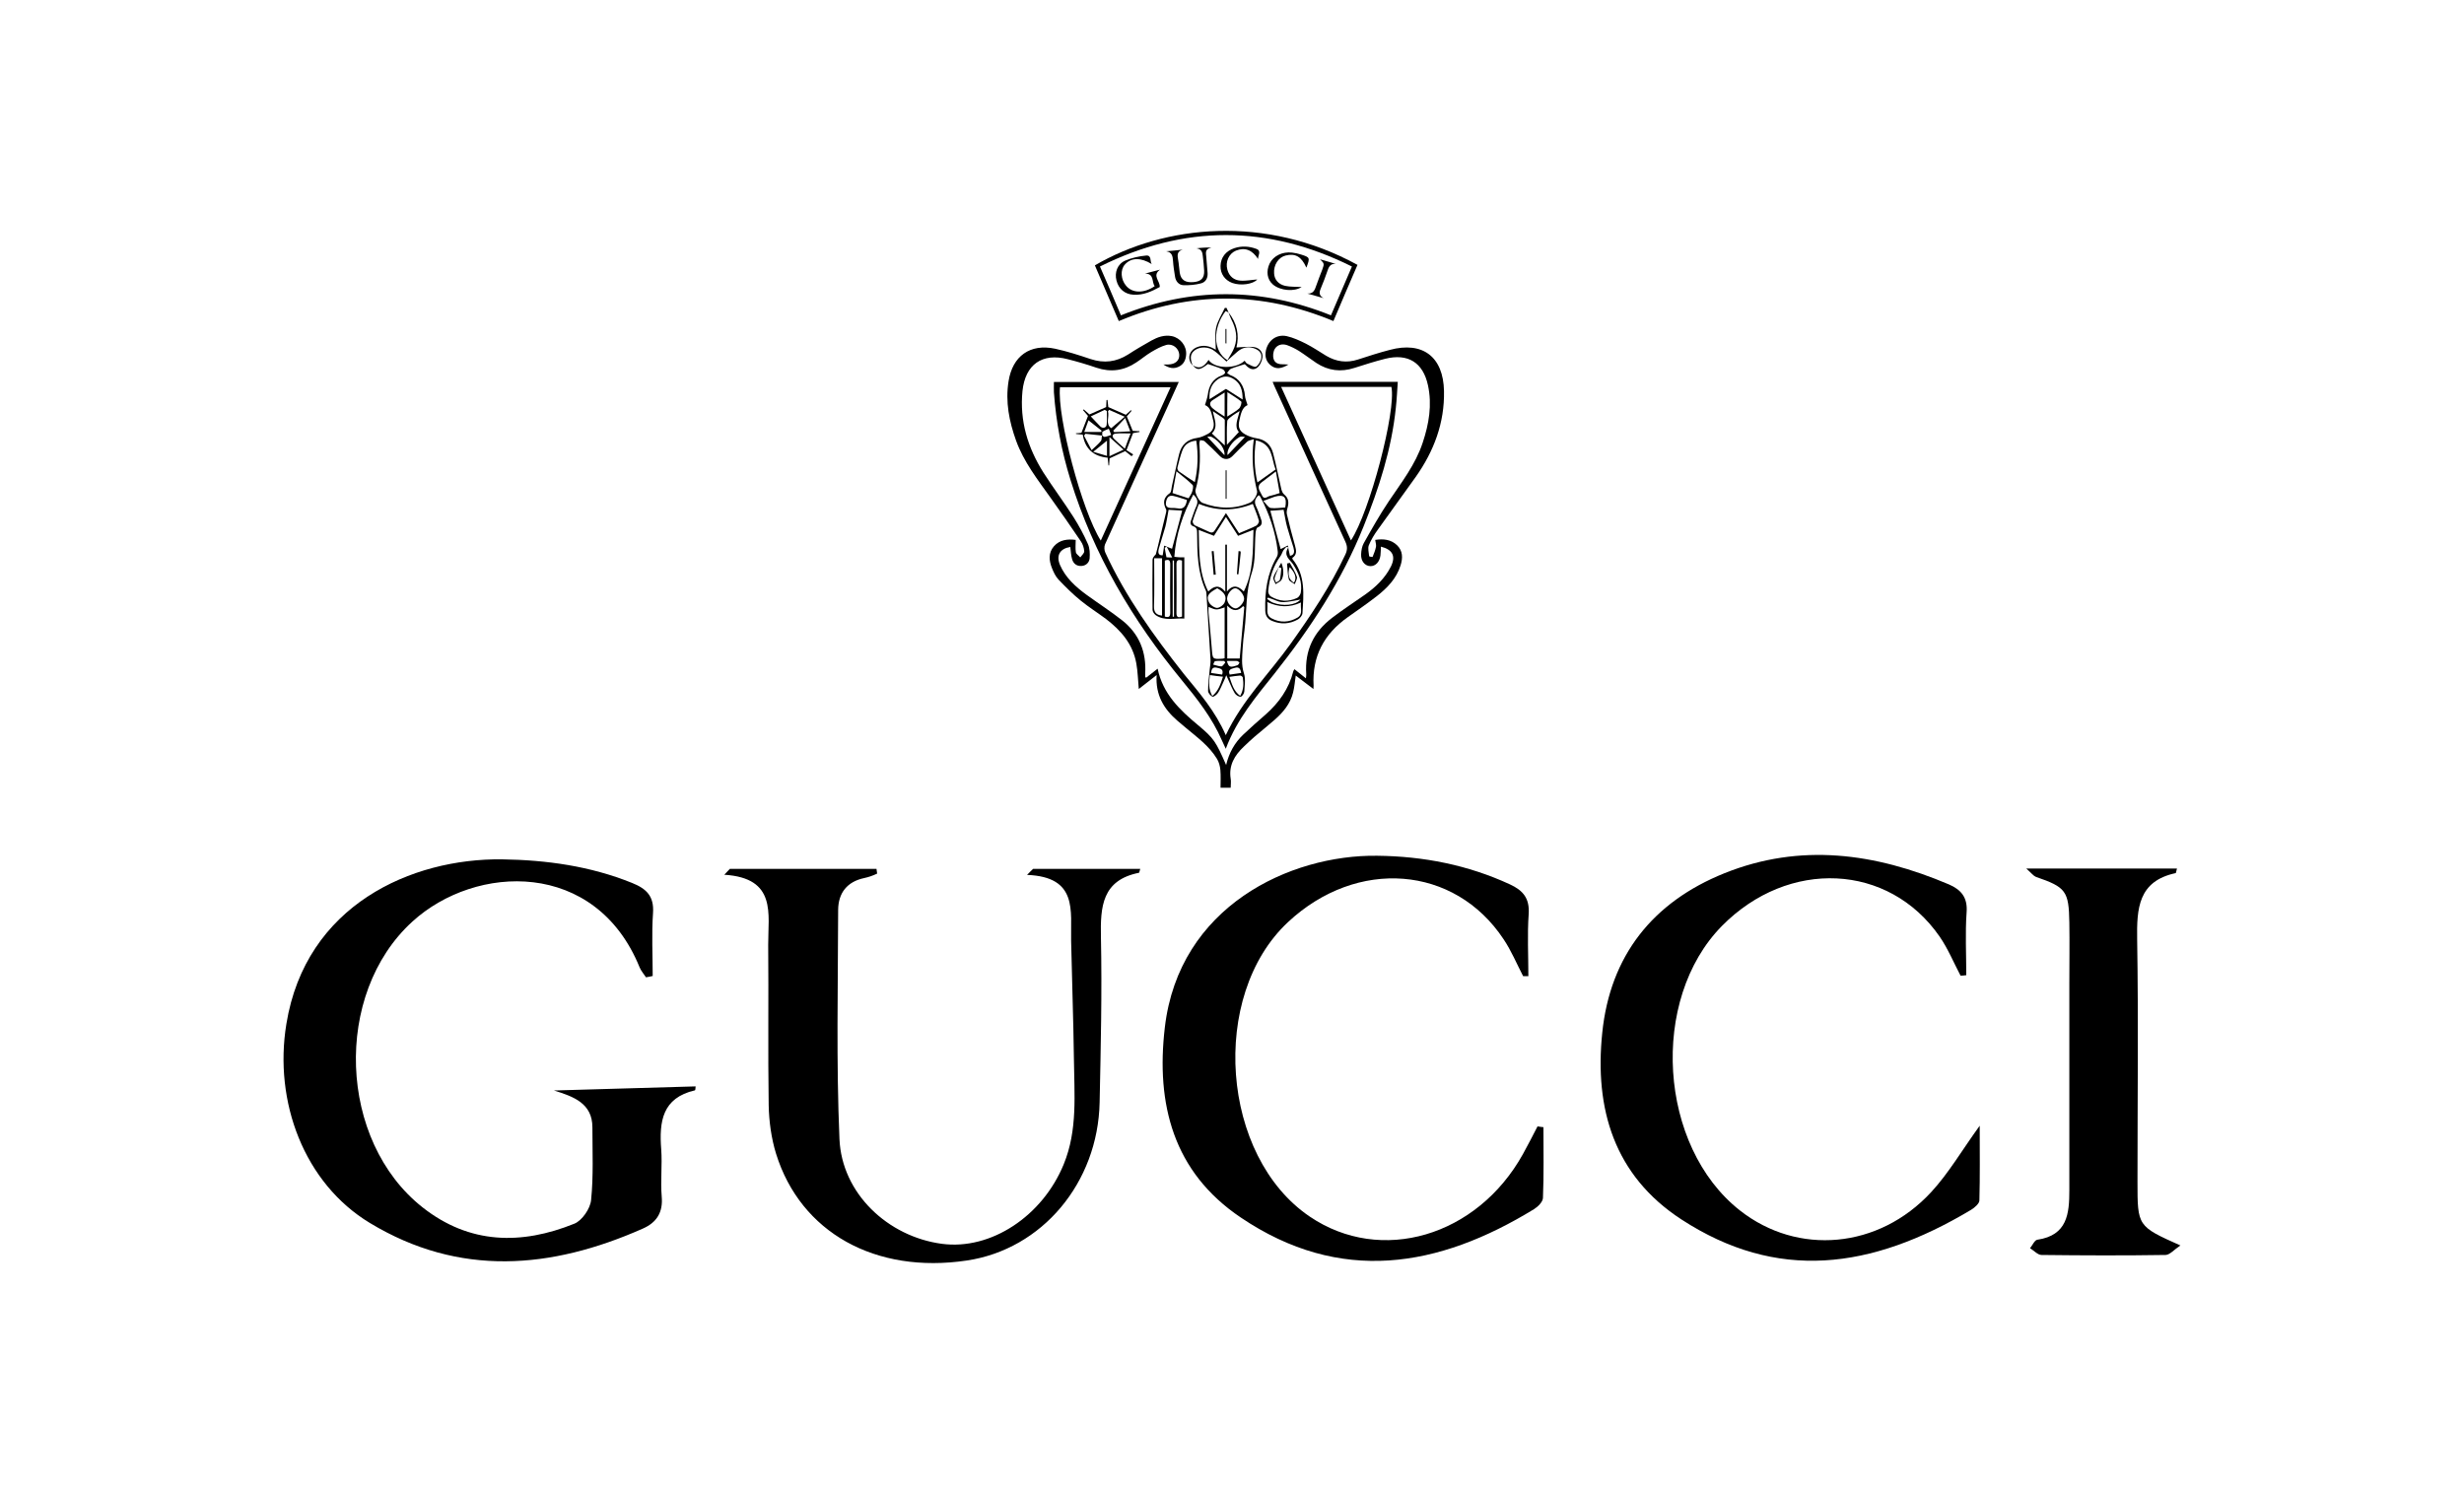
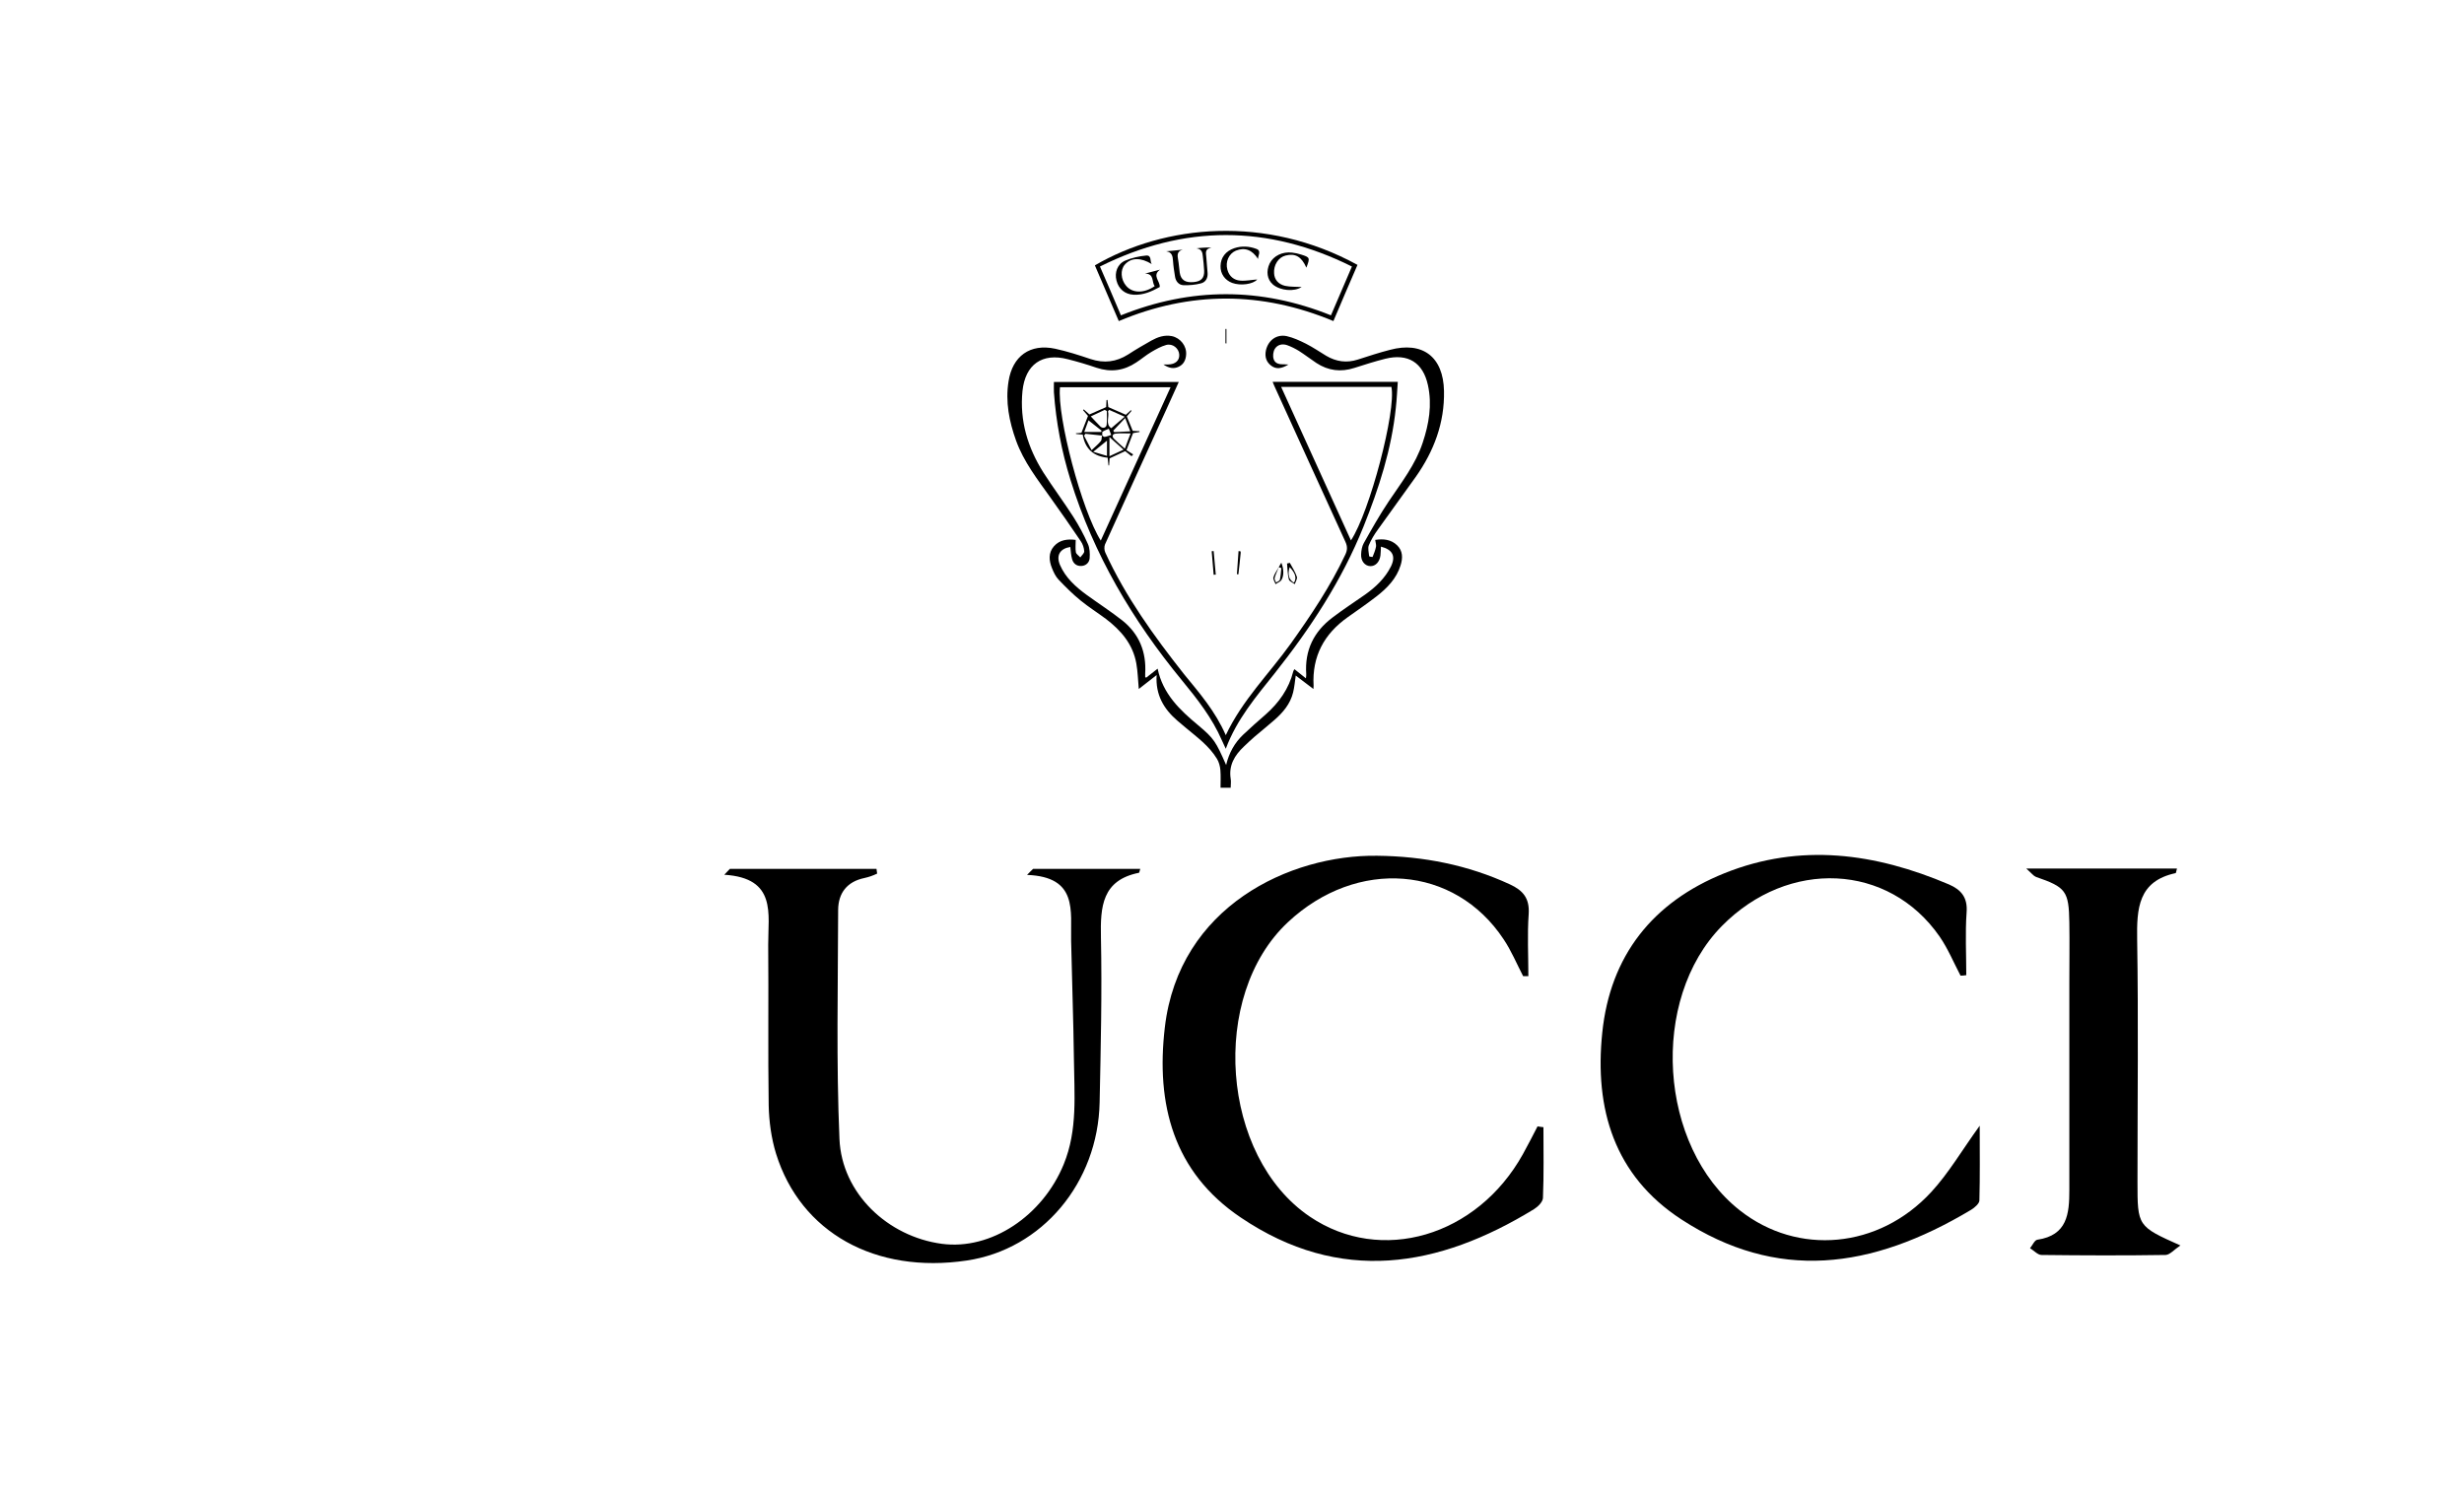
<svg xmlns="http://www.w3.org/2000/svg" version="1.1" id="Layer_1" x="0px" y="0px" viewBox="0 0 1504 912" style="enable-background:new 0 0 1504 912;" xml:space="preserve">
  <g>
    <g>
-       <path d="M394.3,596.6c-1.3-2-3-3.9-3.9-6.1c-26.8-65.9-100-63.2-138.7-27.9c-48.5,44.2-45.3,133.9,6.3,174.5    c28.6,22.5,60.2,23,92.6,9.9c4.7-1.9,9.7-9.2,10.2-14.4c1.5-14.7,0.8-29.6,0.8-44.4c0-14.6-11.4-18.8-23.5-22.5l86.5-2.5    c-0.1,0.8-0.1,2.3-0.4,2.4c-20,4.6-21.9,19.1-20.6,36c0.7,9.5-0.5,19.2,0.3,28.8c0.9,9.7-3.1,15.9-11.5,19.6    c-56,24.8-112,29.6-166.6-3.4c-40.1-24.2-58.8-74-51-121.5c11.8-72.7,76.5-101.2,131.7-100.5c27.1,0.4,53.8,4.1,79.3,14.4    c8.7,3.5,13.5,8,12.8,18.3c-0.9,12.8-0.2,25.7-0.2,38.5C397.1,596.1,395.7,596.4,394.3,596.6z" />
      <path d="M929.7,595.9c-3.9-7.5-7.2-15.5-11.9-22.5c-29.9-45.2-89.5-49.8-131.6-10.5c-48.2,45-41,143.1,13.3,179.8    c43.4,29.4,102.1,12.2,130.1-38.2c3.1-5.6,6-11.3,8.9-16.9c1.2,0.2,2.4,0.4,3.6,0.5c0,14.4,0.3,28.8-0.3,43.2    c-0.1,2.4-3,5.3-5.4,6.8c-58.4,35.8-118.4,46.1-179.1,5.1c-41.1-27.7-51.8-69.1-46.3-116c8.6-73.9,76.4-105.5,129.6-104.8    c28.2,0.3,55.4,5.6,81.1,17.5c8,3.7,12,8.5,11.4,18c-0.9,12.6-0.2,25.3-0.2,38C931.9,595.9,930.8,595.9,929.7,595.9z" />
      <path d="M1196.7,595.6c-4.2-8-7.7-16.5-12.8-23.9c-31.1-44.8-92.2-47.6-132.8-6.5c-44.4,45-38.8,134.6,10.9,173.7    c35.3,27.8,84.8,23.5,116.8-11.2c10.7-11.6,18.8-25.6,29.6-40.5c0,16.3,0.2,31-0.2,45.7c-0.1,1.9-2.9,4.3-5,5.6    c-61.3,36.7-118.7,43.8-176.9,5.9c-41.1-26.8-53.1-67.6-48.3-113.9c4.8-47.1,30.8-79.8,74.5-97.4c46.5-18.7,92.2-12.3,137.1,6.8    c7.4,3.2,11.5,7.9,10.8,17c-0.9,12.7-0.2,25.6-0.2,38.4C1198.8,595.5,1197.8,595.6,1196.7,595.6z" />
      <path d="M696,530.4c-0.5,1.7-0.6,2.4-0.8,2.4c-22.5,4.5-23.6,20.6-23.2,39.4c0.7,33.5-0.1,67.1-0.8,100.7    c-1,49.2-35.2,89.8-81.1,96.6c-55.7,8.3-101.4-17-116.4-65.2c-2.9-9.4-4.3-19.7-4.5-29.5c-0.5-32.7,0-65.4-0.3-98.1    c-0.1-18.7,5.4-40.7-26.8-42.7c1.1-1.2,2.3-2.4,3.4-3.6c29.8,0,59.7,0,89.5,0c0.1,1,0.3,1.9,0.4,2.9c-2.7,1.3-5.1,2.1-7.8,2.7    c-10.6,2.2-15.9,9.2-16,19.4c-0.1,46.6-1.2,93.4,0.8,139.9c1.4,33.2,29.5,59.6,62.5,64c30,4,61.5-17,74.4-48.6    c8.6-21,6.4-42.8,6.2-64.5c-0.3-24-1.2-47.9-1.7-71.9c-0.4-18.2,4.3-39-26.9-40.2c1.2-1.2,2.4-2.5,3.7-3.7    C652.4,530.4,674,530.4,696,530.4z" />
      <path d="M1236.8,530.2c32.3,0,61.9,0,92,0c-0.5,2-0.6,2.7-0.8,2.8c-22.9,4.9-23.8,21.6-23.5,40.7c0.8,49.2,0.2,98.5,0.2,147.7    c0,27.2,0,27.2,26.2,38.9c-3.8,2.5-6.4,5.7-9,5.8c-25.3,0.4-50.6,0.3-75.8,0c-2.3,0-4.6-2.7-7-4.1c1.5-1.8,2.8-5,4.5-5.2    c18.3-2.7,19.5-15.9,19.5-30.2c0-42.3,0-84.5,0-126.8c0-12.2,0.2-24.4,0-36.6c-0.3-19.3-2.1-21.6-20.4-27.9    C1241.2,534.7,1240.2,533.2,1236.8,530.2z" />
    </g>
    <g>
      <path d="M786.5,222.5c-4.1,2.5-7.4,3.1-10.5,0.8c-3.1-2.3-4.1-5.5-3.3-9.4c1.4-6.2,6.5-10,12.7-8.7c4,0.9,7.9,2.7,11.7,4.6    c4.3,2.2,8.3,4.9,12.4,7.4c6.1,3.6,12.5,4.5,19.3,2.3c6.5-2.1,12.9-4.2,19.5-5.9c20.1-5.4,32.7,4.2,33.1,25.1    c0.4,19.5-6.2,36.8-17.3,52.5c-7.6,10.7-15.4,21.3-23,32c-2.2,3-4.2,6.3-5.6,9.7c-0.7,1.9,0,4.4,0.2,6.6c0,0.3,2,0.6,2.1,0.5    c0.8-2,1.7-4.1,2.1-6.3c0.2-1.2-0.3-2.5-0.5-4.1c5-0.8,9.7-0.3,13.4,3.3c3.5,3.4,3.5,7.8,2.1,12.2c-2.5,8.1-8.2,13.9-14.6,18.9    c-5.7,4.4-11.7,8.6-17.7,12.8c-14.4,10.2-21.8,23.9-20.8,41.8c0,0.5,0,0.9-0.1,2c-3.8-2.9-7.2-5.5-10.8-8.2    c-0.5,3.6-0.8,7-1.6,10.3c-1.7,7-6.2,12.3-11.5,16.9c-4,3.5-8.1,6.8-12.1,10.2c-2.2,1.9-4.3,3.9-6.5,6c-5.6,5.3-9.3,11.4-8,19.6    c0.3,1.7,0,3.5,0,5.5c-2.1,0-3.8,0-6.2,0c0-3.6,0.2-7.3-0.1-10.9c-0.2-2.3-0.9-4.9-2.1-6.8c-4.8-7.9-12.2-13.2-19.1-19    c-1.7-1.4-3.4-2.9-5.1-4.3c-8.2-7.1-13.4-15.7-12.6-27.8c-4,3.1-7.4,5.8-10.9,8.5c-0.5-5.5-0.6-10.6-1.5-15.6    c-2.1-11.8-9.4-20.2-18.6-27.2c-5.1-3.8-10.5-7.2-15.4-11.2c-4.8-3.9-9.2-8.3-13.5-12.8c-1.8-1.9-3-4.5-4-7    c-1.8-4.5-2.3-9.3,1.2-13.3c3.6-4.1,8.5-4.5,13.3-3.9c0,2.7-0.3,5.2,0.1,7.5c0.2,1.2,1.8,2.1,2.7,3.2c0.8-1.2,2.4-2.5,2.4-3.7    c-0.1-2.1-0.9-4.5-2.1-6.2c-6-8.9-12.2-17.8-18.5-26.6c-7.9-11.1-16.3-21.8-21-34.8c-4.2-11.7-6.6-23.7-4.6-36.2    c2.4-15.4,13.1-23.2,28.5-19.9c7.3,1.6,14.5,3.9,21.6,6.3c8.2,2.7,15.6,1.8,22.9-2.8c4.6-3,9.4-5.8,14.2-8.5    c3.8-2.1,7.9-3.6,12.5-2.7c5.2,1.1,9.1,6,8.7,11.3c-0.2,3.2-1.5,6-4.6,7.4c-3,1.4-5.9,0.9-9.3-1.4c1.5,0,2.3,0,3,0    c4.3-0.1,6.9-2.4,6.7-6c-0.2-3.8-4-7-8-5.9c-3.2,0.9-6.2,2.6-9.1,4.3c-3.2,1.9-6.1,4.4-9.2,6.4c-7.5,5-15.5,6.1-24.2,3.2    c-5.8-2-11.6-3.7-17.5-5.2c-15.7-4.1-26,3.2-27.7,19.4c-1.8,18.2,3.2,34.6,12.8,49.8c5.9,9.2,12.4,17.9,18.3,27.1    c3.3,5.2,6.3,10.7,8.8,16.4c1.2,2.6,1.3,5.9,1.1,8.8c-0.2,2.5-2.1,4.5-4.9,4.7c-3,0.2-5-1.4-5.8-4.1c-0.7-2.4-0.8-5-1.1-7.5    c-6.3,1-8.8,5.1-6.3,11c3.4,7.8,9.5,13.3,16.2,18.2c7.3,5.3,14.9,10.2,22,15.8c10.2,8.2,14.6,19.2,13.8,32.3c0,0.7,0,1.4,0,2.1    c0,0.1,0.2,0.1,0.6,0.4c2.1-1.7,4.4-3.5,7-5.5c3.2,15.4,13.5,25.2,24.7,34.5c9.8,8.2,10.8,10,17.1,24.3    c1.8-7.5,5.2-13.5,10.3-18.4c4.5-4.3,9.2-8.4,13.9-12.5c8.1-7.2,14.1-15.6,16.8-26.3c0.1-0.4,0.4-0.8,0.7-1.3    c2.3,1.8,4.5,3.6,7,5.6c0.1-1.1,0.3-1.9,0.2-2.6c-1-14.5,4.6-25.9,16-34.5c6.4-4.9,13.2-9.3,19.9-14c6.5-4.6,12.2-10,15.8-17.2    c3.1-6.3,1-10.3-6.1-12.1c-0.1,1.8-0.1,3.7-0.3,5.4c-0.5,3.9-3,6.6-6.2,6.5c-3.3-0.1-5.8-3.1-5.6-7.2c0.1-2.3,0.5-4.8,1.6-6.8    c4.9-8.7,9.8-17.4,15.3-25.6c7.7-11.5,16.3-22.4,20.7-35.8c3.8-11.4,5.8-23,3.2-35c-3-13.9-12.2-19.6-26-16.2    c-6.4,1.6-12.6,3.6-18.9,5.6c-8.3,2.7-16,1.7-23.2-3c-3.6-2.4-7.1-5.1-10.7-7.4c-2.3-1.4-4.7-2.6-7.2-3.5c-2.9-1-5.9-0.3-7.5,2.3    c-1,1.7-1.3,4.3-0.7,6.2c0.9,3,3.9,3.3,6.7,3.2C784.6,222.5,785,222.5,786.5,222.5z" />
      <path d="M748.2,448.8c10.2-21.6,26.5-37.5,39.6-55.8c12.4-17.4,24.3-35.1,33.4-54.5c1.3-2.8,1.3-5,0-7.8    c-14.6-31.8-29-63.6-43.5-95.4c-0.3-0.6-0.5-1.3-0.9-2.2c25.5,0,50.6,0,76.4,0c-0.4,5.3-0.6,10.6-1.2,15.9    c-2.6,25.2-10.3,49-19.7,72.4c-13.2,32.9-32.4,62.1-54.3,89.7c-11.2,14.1-23,27.8-29.8,46c-1.1-2.4-1.8-3.8-2.4-5.2    c-5.9-13.6-15-25.2-24.3-36.5c-30.2-36.7-54-76.9-68.1-122.5c-5.4-17.4-8.8-35.2-10.1-53.4c-0.1-2,0-4,0-6.3c25.2,0,50.5,0,76.2,0    c-2.6,5.8-5.1,11.3-7.6,16.8c-12.5,27.4-25,54.8-37.4,82.3c-0.6,1.4-0.5,3.7,0.2,5.1c12.4,27,29.6,50.8,47.9,74    C732,422.9,741.8,434.1,748.2,448.8z M824.6,329.9c11.5-17.4,27.7-79.2,24.7-93.7c-22.2,0-44.5,0-67.3,0    C796.3,267.6,810.4,298.6,824.6,329.9z M671.9,330c14.3-31.4,28.4-62.4,42.6-93.6c-22.8,0-45.1,0-67.5,0    C645.2,254.4,660.3,311.7,671.9,330z" />
-       <path d="M727.9,223.1c-3.5-4-2.2-9.2,2.8-11.2c3.9-1.5,7.5-0.8,11.4,1.6c0-4.8-0.7-9.3,0.2-13.5c0.9-4.2,3.5-8,5.3-12    c0.3,0,0.7,0,1-0.1c0.4,0.9,0.9,1.8,1.3,2.8c-0.6-0.3-1.2-0.5-1.8-0.8c-7.8,10.1-8,24.4,1.1,30c1.5-2.7,3.3-5.2,4.3-8    c2.1-5.8,0.9-11.5-1.9-16.9c-0.7-1.4-1.2-2.9-1.8-4.4c5.3,6.6,6.8,14.1,4.9,21.5c3.7-0.1,7.4-0.7,10.9-0.2c3.1,0.5,5.4,3,5,6.3    c-0.3,2.3-1.6,5.1-3.4,6.4c-2.9,2-5.5-0.2-7.4-2.3c-3,1-5.8,1.7-8.4,2.8c-1,0.4-1.6,1.7-2.4,2.6c0.8,0.5,1.5,1.2,2.4,1.5    c5,1.9,8.1,6.5,8.5,12.3c0.1,1.8,1,3.6,1.6,5.8c-3.4,1.4-4.1,5.4-5,9.3c-0.9,4.1-0.1,6.5,3.6,8.6c2,1.1,4.3,1.9,6.6,2.3    c5.6,0.8,9,3.9,10.4,9.2c1.9,7.3,3.3,14.6,5,21.9c0.3,1.1,0.8,2.5,1.7,3.2c2.8,2.3,3,5,2.1,8.2c-0.4,1.3-0.7,2.7-0.4,3.9    c1.5,6.5,3.2,12.9,5,19.3c0.8,2.9,1.2,5.5-1.7,7.4c0.1,0.4,0.1,0.7,0.2,0.8c8,9.9,6.7,21.6,6,33c-0.1,1.3-1.5,3-2.7,3.7    c-5.1,2.9-10.5,3.2-15.9,0.9c-2.7-1.1-4-3.1-4.1-6.3c-0.3-11.5,1.1-22.5,7-32.6c0.6-1,0.8-2.5,0.6-3.7    c-1.4-11.8-5.1-22.8-10.7-33.3c-0.2-0.3-0.5-0.5-0.9-0.8c-2.1,1.9-3,3.9-1.6,6.8c1.1,2.2,1.8,4.6,2.7,6.9c1,2.5,1.5,4.7-1.8,6    c-0.7,0.3-1.1,2.1-1.2,3.2c-0.7,8.2,0.2,16.9-2.3,24.4c-3.9,11.7-3,23.6-4.5,35.3c-0.5,3.6-0.9,7.2-1.1,10.9    c-0.3,5.1-0.9,10.1,0.8,15.3c1.1,3.4,0.4,7.4,0.2,11.1c-0.1,1.2-1.4,3.1-2.2,3.1c-1.2,0.1-2.9-1-3.6-2.1c-1.5-2.5-2.6-5.2-3.8-7.9    c-0.4-0.8-0.7-1.6-1.4-3.1c-0.7,1.8-1.1,2.8-1.6,3.8c-1.1,2.3-2,4.8-3.4,6.9c-0.7,1.1-2.7,2.7-3.4,2.4c-1.2-0.5-2.7-2.3-2.7-3.5    c0-4.4,0.6-8.8,1-13.1c0.2-2,0.6-3.9,0.5-5.9c-0.8-13.5-1.7-26.9-2.5-40.4c0-0.6-0.1-1.2-0.3-1.7c-5.2-11.2-5.3-23.2-5.4-35.2    c0-1.9-0.1-3.5-2.2-4.2c-1.8-0.6-2.2-1.9-1.5-3.6c1.1-2.8,1.9-5.8,3.2-8.6c1.3-2.8,0.7-4.9-1.8-7.2c-6.5,12-10.6,24.3-11.6,38    c1.2,0.1,2.1,0.3,3,0.3c0.9,0.1,1.9,0,3.1,0c0,12.4,0,24.7,0,37.4c-5.8-0.4-12,1.7-17.5-2.1c-0.9-0.7-1.9-2.1-1.9-3.2    c-0.1-10.2-0.1-20.4,0-30.6c0-1.1,1-2.3,2-3.3c0.7-2.7,1.4-5.3,2-8c1.4-5.9,2.9-11.8,4.3-17.7c0.1-0.5,0.2-1.3,0-1.7    c-2.1-4-1.7-7.3,2.3-10c0.9-0.7,0.9-2.8,1.2-4.2c1.5-6.5,2.8-13.1,4.4-19.5c1.4-5.8,5.1-9.2,11.2-10c2.2-0.3,4.4-1.4,6.5-2.5    c3.1-1.7,4-4.6,3.2-7.8c-1-3.9-1.3-8.3-5.1-9.7c0.7-2.4,1.4-4.3,1.7-6.2c0.7-5.7,3.1-10,8.8-12c0.7-0.3,1.8-1.1,1.8-1.6    c0-0.7-0.8-1.8-1.5-2.1c-2.9-1.2-5.9-2.1-9-3.2c-5,3.9-6.6,4-9.3,0.7c4.4,3,7.3,0.5,9.7-3.2c3.6,5.6,16.8,5.7,22,0.5    c0.5,0.6,0.9,1.5,1.6,1.8c1.8,0.8,4.3,2.4,5.4,1.8c1.6-1,3-3.5,3.2-5.6c0.4-3.1-2-4.8-4.8-5.7c-3.7-1.2-7-0.2-9.8,2.2    c-2.3,1.9-4.5,4-6.7,6c-2.6-2.4-4.9-4.7-7.4-6.5c-3.5-2.7-8.8-2.7-11.9-0.4C725.7,216.5,726.9,219.8,727.9,223.1z M765.3,268.1    c-1.7,0.6-3.1,0.7-4,1.5c-3.1,2.8-6.1,5.8-9,8.8c-2.3,2.4-5.4,2.4-7.7,0c-3-3.1-6.1-6.1-9.3-9c-0.6-0.6-1.9-0.5-2.8-0.7    c-0.2,0.8-0.5,1.7-0.4,2.5c0.7,9.4,0.3,18.7-2.4,27.9c-0.5,1.9,2.3,7.2,4.3,7.9c9.7,3.7,19.6,4,29.1-0.2c2.1-0.9,4.6-5,4.2-7    C764.8,289.5,763.8,279.4,765.3,268.1z M759.2,361.1c6-12.2,5.5-24.7,5.9-37.7c-3.7,1.4-6.5,2.5-9.4,3.7    c-2.5-3.9-4.8-7.5-7.4-11.5c-2.6,4.1-4.9,7.7-7.3,11.5c-3.1-1.2-5.9-2.3-9.3-3.6c0.3,13-0.2,25.5,5.8,37.6    c3.2-3.1,6.3-4.7,10.4,0.1c0-10.5,0-19.6,0-28.7c0.3,0,0.7,0,1,0c0,9.2,0,18.3,0,28.6C752.9,356.3,756.1,358,759.2,361.1z     M748.3,313.2c2.9,4.4,5.4,8.3,8,12.3c3.7-1.6,7.2-2.9,10.5-4.6c0.9-0.5,1.9-2.2,1.6-3.1c-0.9-3.3-2.3-6.5-3.7-10.2    c-11,4.4-21.8,4.5-32.9,0c-1.4,3.7-2.8,7-3.8,10.5c-0.2,0.7,0.6,2.2,1.3,2.6c2.8,1.4,5.8,2.5,8.6,3.9c1.9,0.9,2.9,0.5,3.9-1.3    C743.9,320.1,746,317,748.3,313.2z M786.5,334c-0.5,0-0.9,0-1.4-0.1c-0.6,0.7-1.2,1.3-1.7,2c-0.7,1.1-1,2.4-1.7,3.4    c-4.7,6.5-6.9,13.8-7.6,21.6c-0.1,1,0.7,2.7,1.6,3.2c5.2,3.1,10.6,3.5,16.1,0.9c1-0.5,2-2.1,2.2-3.3c1-6.4-1.3-11.9-4.7-17.2    C787.3,341.5,783,339.2,786.5,334z M749.1,369.7c0,11.4,0,21.8,0,32.3c2.6,0,4.9,0,7.6,0c1-10.6,1.9-21,2.8-31.4    c-0.2-0.2-0.5-0.4-0.7-0.6C755.7,373.2,752.6,373.4,749.1,369.7z M747.5,370.8c-5.1,1.7-5.1,1.7-9.8-0.3c0,1.3-0.1,2.4,0,3.5    c0.7,7.5,1.4,14.9,2,22.4c0.5,6,0.4,6,6.4,5.7c0.4,0,0.9-0.2,1.4-0.3C747.5,391.4,747.5,381.1,747.5,370.8z M766.6,268.8    c-1.3,8.9-1,17.3,0.9,25.7c3.7-2.6,7.3-5.2,11.1-7.9C776,280.1,777.1,271.1,766.6,268.8z M730.2,269c-4.5,0.4-7.2,2.5-8.5,6    c-1.3,3.4-2.1,6.9-3,10.4c-0.2,0.7,0.3,1.9,0.8,2.3c3.2,2.3,6.4,4.4,9.8,6.6C731.2,286.1,731.5,277.7,730.2,269z M787.4,339.3    c2.8-0.5,2.8-2.6,2.1-5.1c-1.3-4.2-2.7-8.4-3.9-12.7c-0.9-3.3-1.4-6.8-2.1-10.3c-3,0.2-5.7,0.4-8.1,0.6c2.2,8.3,4.4,16.3,6.3,23.4    c1.3-0.6,2.9-1.4,4.4-2.2C786.4,334.9,786.8,336.9,787.4,339.3z M713.3,311.2c-0.7,3.8-1.2,7.2-2,10.4c-1.2,4.4-2.7,8.7-3.9,13.1    c-0.9,3.2,0,4.4,2.3,4.3c0.3-2,0.6-3.9,0.9-5.9c1.7,0.7,3.4,1.4,4.8,1.9c1.9-7.2,4-15.2,6.2-23.3    C718.9,311.5,716.3,311.4,713.3,311.2z M773.5,367.5c0.7,4-1.4,7.8,2.7,10c5.3,2.8,10.7,2.5,15.8-0.5c3.5-2.1,1.6-5.6,2.1-9.2    C787.1,371,780.6,370.8,773.5,367.5z M704.5,340.8c0,10,0.2,19.7-0.1,29.4c-0.1,3.8,1.5,5.2,4.9,5.6c0-11.7,0-23.3,0-35    C707.7,340.8,706.3,340.8,704.5,340.8z M758.5,243.9c0-5.7-1.2-9.9-5.6-12.6c-3.2-2-6.5-1.9-9.6,0.3c-3.9,2.8-5.4,6.8-5,12.1    c3.6-2.3,6.8-4.3,10-6.3C751.6,239.5,754.7,241.5,758.5,243.9z M781.1,301c-0.7-4.1-1.4-8.1-2.3-13.2c-3.4,2.6-6.1,4.6-8.8,6.7    c-3.5,2.8-0.8,5.3,0.3,7.9c1.3,2.9,3.1,0.8,4.6,0.4C776.8,302.4,778.7,301.8,781.1,301z M715.7,301c3.5,1.2,6.6,2.2,9.8,3.2    c0.8-1.5,1.8-2.7,2.2-4.1c0.4-1.3,0.9-3.5,0.2-4.1c-2.8-2.8-6-5.2-9.8-8.3C717.2,292.9,716.5,296.8,715.7,301z M721.5,342.2    c-2.2-0.7-3.4-0.4-3.4,2.2c0.1,10,0.1,19.9,0,29.9c0,2.7,1.3,2.8,3.4,2.1C721.5,364.9,721.5,353.5,721.5,342.2z M711,376.4    c2.5,0.7,3.3,0,3.3-2.3c-0.1-9.9-0.1-19.7,0-29.6c0-2.4-0.8-3.3-3.3-2.3C711,353.5,711,364.9,711,376.4z M756.2,263.7    c-3-3.4-0.7-7.8,0.5-12.8c-1.7,1.1-3,1.8-4.2,2.7c-1.3,1.1-3.3,2.2-3.4,3.5c-0.4,4.8-0.2,9.7-0.2,14.4    C751.3,269,753.6,266.6,756.2,263.7z M747.6,271.9c0-5.4,0-10.4,0-15.4c0-0.4-0.6-1-1-1.3c-1.9-1.3-3.8-2.6-6.3-4.2    c0.9,5,3.5,9.6-0.6,13.6C742.3,267.1,744.7,269.3,747.6,271.9z M759.4,365.5c0-2.5-3.2-6.3-5.3-6.4c-2.2-0.1-5.1,3.5-5.1,6.4    c0,2.6,2.8,5.8,5.2,5.9C756.2,371.4,759.4,367.9,759.4,365.5z M743,359.1c-5.3,2.9-6.7,4.6-5.2,8.3c0.7,1.7,3.1,3.5,4.9,3.7    c1.6,0.1,4.1-1.7,4.8-3.3C749,364.1,747.5,361.7,743,359.1z M749.1,254.3c2.8-1.9,5.3-3.1,7.2-4.9c1-0.9,1.8-3.8,1.3-4.3    c-2.5-2.1-5.4-3.7-8.4-5.7C749.1,244.7,749.1,249.2,749.1,254.3z M771.1,305.8c1.9,1.9,3.1,4.1,4.5,4.3c2.9,0.4,6-0.2,8.9-0.3    c1.2-6.3-0.7-8.2-6.4-6.6C776.2,303.8,774.3,304.7,771.1,305.8z M724.5,305.2c-2.8-0.8-5.6-1.9-8.5-2.5c-2.8-0.5-3.9,1.4-4.3,3.9    c-0.4,2.7,1,3.5,3.4,3.5c1.2,0,2.4,0,3.5,0.2C722.4,311.1,723.9,309.2,724.5,305.2z M747.5,239.6c-2.7,1.7-4.9,3.2-7.2,4.6    c-2.5,1.5-1.8,3.5-0.3,4.9c2.1,1.9,4.7,3.3,7.5,5.2C747.5,249.1,747.5,244.7,747.5,239.6z M738.5,412.1c-0.6,4.7-0.9,8.6,1.5,12.8    c3.8-3.3,5-7.2,6.5-11.8C743.5,412.8,741.2,412.5,738.5,412.1z M750.4,413.2c1.6,4.5,2.6,8.7,6.6,11.6c2.2-3.8,2.1-7.5,1.6-11.2    c-0.1-0.5-1.1-1.3-1.7-1.2C754.8,412.5,752.8,412.9,750.4,413.2z M716.6,342.2c-0.3,0-0.5-0.1-0.8-0.1c0,11.5,0,22.9,0,34.4    c0.3,0,0.5,0,0.8,0C716.6,365.1,716.6,353.7,716.6,342.2z M759.9,266.7c-0.5,0-2.2-0.5-3.3,0.1c-4.9,2.8-8,8.1-7.3,11    C752.6,274.3,756.3,270.5,759.9,266.7z M735.7,266.7c0.4,0,0.8-0.1,1.2-0.1c3.6,3.9,7.2,7.7,10.5,11.3c0.5-3.3-2.6-8.4-7.7-11.1    C738.7,266.2,737.1,266.7,735.7,266.7z M774,364.8c-0.2,0.3-0.4,0.5-0.6,0.8c1.2,0.8,2.3,1.8,3.6,2.3c5.9,2.3,13.8,1.7,16.8-1.9    C779.7,368.8,782.6,367.6,774,364.8z M748.9,403.5c1,3.8,1.9,4.2,6.4,2.6c0.6-0.2,0.9-1,1.3-1.6c-0.5-0.3-1-1-1.5-1    C753.2,403.4,751.2,403.5,748.9,403.5z M746,411.8c1.1-3.5-1.3-3.7-3.3-4.2c-2.6-0.6-3.2,1-3.5,3.2    C741.5,411.1,743.6,411.4,746,411.8z M750.6,411.8c2.3-0.3,4.6-0.7,7-1c-0.4-2.5-1.3-3.9-3.9-3.1    C751.7,408.3,749.3,408.6,750.6,411.8z M747.9,404.5c-0.2-0.3-0.4-0.6-0.6-1c-1.9,0-3.7-0.2-5.6,0.1c-0.5,0.1-0.8,1.4-1.2,2.1    c1.7,0.4,3.4,1.1,5,1.1C746.3,406.8,747.1,405.3,747.9,404.5z M715.5,340.3c-1.3-2.5-2.3-4.5-3.3-6.5c-0.4,0.2-0.9,0.4-1.3,0.5    c0.3,2,0.7,3.9,1.1,5.9C713,340.3,713.9,340.3,715.5,340.3z" />
      <path d="M813.9,196c-43.9-18.3-87.4-18.3-131,0c-4.9-11.5-9.8-22.7-14.6-34c42.7-24.9,104.3-31,160.3-0.3    C823.7,173,818.8,184.4,813.9,196z M684.2,192.5c42.8-17.2,85.4-17.2,128.2,0c4.3-10,8.5-19.7,12.8-29.8    c-51.4-25.6-102.4-25.6-153.8,0C675.8,172.8,680,182.5,684.2,192.5z" />
      <path d="M660.1,264.2c1.4-3.6,2.6-6.8,4-10.3c-0.8-0.9-1.9-2.2-3-3.5c0.1-0.2,0.3-0.3,0.4-0.5c1.2,1.1,2.3,2.1,3.5,3.1    c3.3-1.5,6.6-2.9,10.2-4.5c0.1-1.2,0.1-2.7,0.2-4.3c0.2,0,0.4,0,0.6-0.1c0.2,1.6,0.4,3.2,0.5,4.4c3.7,1.6,7,3.1,10.7,4.7    c0.8-0.7,2-1.8,3.1-2.8c0.1,0.1,0.3,0.3,0.4,0.4c-1,1.2-2,2.4-2.9,3.4c1.2,3,2.3,5.7,3.6,8.8c1.2,0.1,2.6,0.2,4.1,0.2    c0,0.2,0,0.3,0.1,0.5c-1.4,0.2-2.8,0.5-4,0.7c-1.3,3.3-2.5,6.4-4,10.4c0.9,0.6,2.5,1.6,4.1,2.6c-0.3,0.4-0.7,0.7-1,1.1    c-1.4-1.1-2.7-2.2-3.9-3.1c-3.2,1.5-6.2,2.9-9.5,4.4c-0.1,1.2-0.2,2.7-0.3,4.3c-0.1,0-0.3,0-0.4,0c-0.2-1.5-0.3-2.9-0.5-4.7    c-8.5-0.8-13.8-5.3-15.2-14.1c-1.4-0.1-2.7-0.2-4.1-0.4c0-0.1,0-0.3-0.1-0.4C657.9,264.5,659.2,264.3,660.1,264.2z M672.8,265.9    c-3.4-0.4-6.9-0.7-10.3-1.1c-0.3,0.4-0.5,0.8-0.8,1.2c1.5,2.9,3,5.8,4.6,8.8c2.4-2.3,4.2-3.7,5.6-5.5c0.7-0.8,0.5-2.3,0.7-3.5    c0.6,0.3,1.2,1,1.7,0.9c1.4-0.2,2.7-0.8,4-1.2c-0.5-1.3-1-2.5-1.5-3.8c-1.3,0.6-2.7,1.1-3.9,1.9    C672.7,263.9,672.9,265.1,672.8,265.9z M675.6,250.9c-0.4-0.2-0.9-0.5-1.3-0.7c-2.7,1.3-5.4,2.5-8.5,4c2.4,2.5,4.1,4.4,5.9,6.2    c1.5,1.4,3.7,0.7,3.8-1.2C675.8,256.4,675.6,253.7,675.6,250.9z M678.3,261.4c2.8-2.4,5.1-4.3,8.2-7c-3.6-1.6-6.6-2.9-9.5-4.2    c-0.2,0.3-0.5,0.6-0.7,0.9C677.3,254.5,674.5,258.8,678.3,261.4z M690.1,264.6c-3.6,0-6.4-0.2-9.1,0.1c-2,0.2-2.5,1.7-1,3.2    c1.9,1.9,3.9,3.6,6.6,6C687.8,270.5,688.9,267.8,690.1,264.6z M664.4,256.6c-0.6,1.7-1.6,4.4-2.6,7.1c4,0,7.2,0,10.3,0    c0.1-0.3,0.2-0.5,0.3-0.8C669.8,260.9,667.2,258.8,664.4,256.6z M685.8,274.5c-3.2-2.8-5.5-5-8.6-7.7c0,4.5,0,7.7,0,11.7    C680.3,277.1,682.7,276,685.8,274.5z M675.7,269c-2.5,2-5.1,4.2-8.4,6.8c3.2,1,5.7,1.7,8.4,2.5C675.7,274.5,675.7,271.4,675.7,269    z M686.8,255.2c-2.9,3-5.1,5.4-7.3,7.7c0.2,0.3,0.4,0.6,0.6,0.9c3-0.1,6.1-0.3,9.8-0.5C688.8,260.4,688,258.2,686.8,255.2z" />
-       <path d="M748.7,287.1c0,5.8,0,11.6,0,17.4c-0.2,0-0.4,0-0.6,0c0-5.8,0-11.6,0-17.4C748.3,287.1,748.5,287.1,748.7,287.1z" />
      <path d="M740.8,350.9c-0.4-4.8-0.8-9.6-1.2-14.4c0.4,0,0.8-0.1,1.2-0.1c0.4,4.8,0.9,9.6,1.3,14.4    C741.6,350.8,741.2,350.8,740.8,350.9z" />
      <path d="M757.1,336.5c0.1,0.3,0.3,0.7,0.2,1c-0.4,4.4-0.9,8.8-1.4,13.1c-0.3,0-0.6,0-0.9-0.1c0.3-4.7,0.7-9.4,1-14.1    C756.4,336.5,756.7,336.5,757.1,336.5z" />
      <path d="M780.5,346.3c0.5-0.9,1-1.7,1.6-2.8c1.5,3.6,1.7,7.9,0.1,10.5c-0.7,1.2-2.4,1.7-3.6,2.6c-0.5-1.4-1.7-3-1.3-4.2    c0.6-2.2,2.2-4.2,3.3-6.2c-0.9,2.2-2,4.4-2.6,6.7c-0.2,0.8,0.6,1.8,0.9,2.7c0.8-0.5,2.1-1,2.3-1.6c0.5-2.3,0.7-4.8,0.9-7.2    C782.1,346.7,781.1,346.5,780.5,346.3z" />
      <path d="M787.3,343.6c1.5,2.8,3.3,5.5,4.3,8.5c0.4,1.2-0.8,3-1.3,4.5c-1.3-1-3.3-1.7-3.6-2.9c-0.8-3.1-0.8-6.5-1.1-9.7    C786.1,343.9,786.7,343.7,787.3,343.6z M787.2,346.2c-1.4,4.4-0.5,7.7,2.6,9.5C791.6,353,790.8,350,787.2,346.2z" />
      <path d="M748,209.6c0-2.9,0-5.9,0-8.8c0.2,0,0.4,0,0.6,0c0,3,0,5.9,0,8.9C748.4,209.6,748.2,209.6,748,209.6z" />
      <path d="M704.8,174.7c-1.9-2.6-0.1-7.6-5.9-7.7c3.1-0.8,6.2-1.6,9.2-2.4c-5.1,3.6,0.1,7-0.2,10.6c-4.9,2.7-10.1,5.1-16.1,4.7    c-5.2-0.3-9-3.5-10.3-8.6c-1.3-4.9,0.5-10.1,5.3-12.2c4-1.7,8.5-2.7,12.8-3.1c3.5-0.3,2.2,3.5,3.4,5.2c-6.6-4.1-12.6-4-16.4,0.3    c-2.9,3.2-2.5,9.2,0.8,13C691.2,179,698.2,179.2,704.8,174.7z" />
      <path d="M711.8,153.4c3.4-0.3,6.8-0.6,10.1-1c-3.5,1-3.3,3.4-2.8,6.1c0.5,2.6,0.6,5.4,1,8c0.7,4.4,3.4,6.2,8.5,5.7    c4.6-0.4,6.6-2.5,6.4-7c-0.1-2.9-0.5-5.8-0.8-8.7c-0.2-2.4-0.7-4.5-3.9-4.9c1.4-0.2,2.8-0.3,4.3-0.4c1.5-0.1,3-0.2,4.8,0.1    c-4.1,0.5-3.3,3.2-3.1,5.6c0.2,3.3,0.6,6.5,0.8,9.8c0.2,3.1-1.2,5.6-4.1,6.3c-3.4,0.9-7.1,1.2-10.6,1.1c-2.9-0.1-4.8-2.4-5.2-5.4    c-0.5-3.1-1-6.3-1.2-9.4C715.8,156.4,715.4,153.9,711.8,153.4z" />
      <path d="M797.4,163.4c-3-6.8-6.8-8.9-12.7-7.4c-4.4,1.1-7.4,5.8-7,10.9c0.2,3.7,2.5,6.6,6.7,7.6c3.3,0.7,6.8,0.5,10.1,0.7    c-4.4,3-13,2.3-17.5-1.5c-3.6-3.1-4.3-8.1-2-12.9c2.3-4.6,7.8-7.3,13.7-6.6c1.8,0.2,3.7,0.6,5.5,1.2    C799.6,157.1,799.7,157.3,797.4,163.4z" />
      <path d="M767.9,158.1c-3.5-5.5-8-7.3-13.5-5.1c-4.3,1.8-6.6,6.8-5.2,11.7c1.1,4,4,6.3,7.8,6.6c3.5,0.3,7.1-0.5,10.4-0.7    c-2.5,2.9-10.1,4-15.3,2.1c-4.5-1.7-7.2-5.6-7.1-10.3c0.1-5.2,3.1-9.1,8.4-10.9c4.5-1.5,9.1-1.2,13.4,0.4    C770.2,153.1,767.8,156,767.9,158.1z" />
-       <path d="M805.7,158.3c3.2,0.9,6.4,1.8,9.6,2.8c-3.7-0.3-4.4,2.4-5.3,5c-1.1,3.1-2.2,6.2-3.5,9.2c-1.1,2.6-2,4.9,1.4,6.7    c-3.3-0.9-6.6-1.9-9.9-2.8c3.6,0.2,4.5-2.1,5.4-4.8c1.1-3.3,2.5-6.6,3.7-9.8C808.4,160.9,808.4,160.9,805.7,158.3z" />
    </g>
  </g>
</svg>